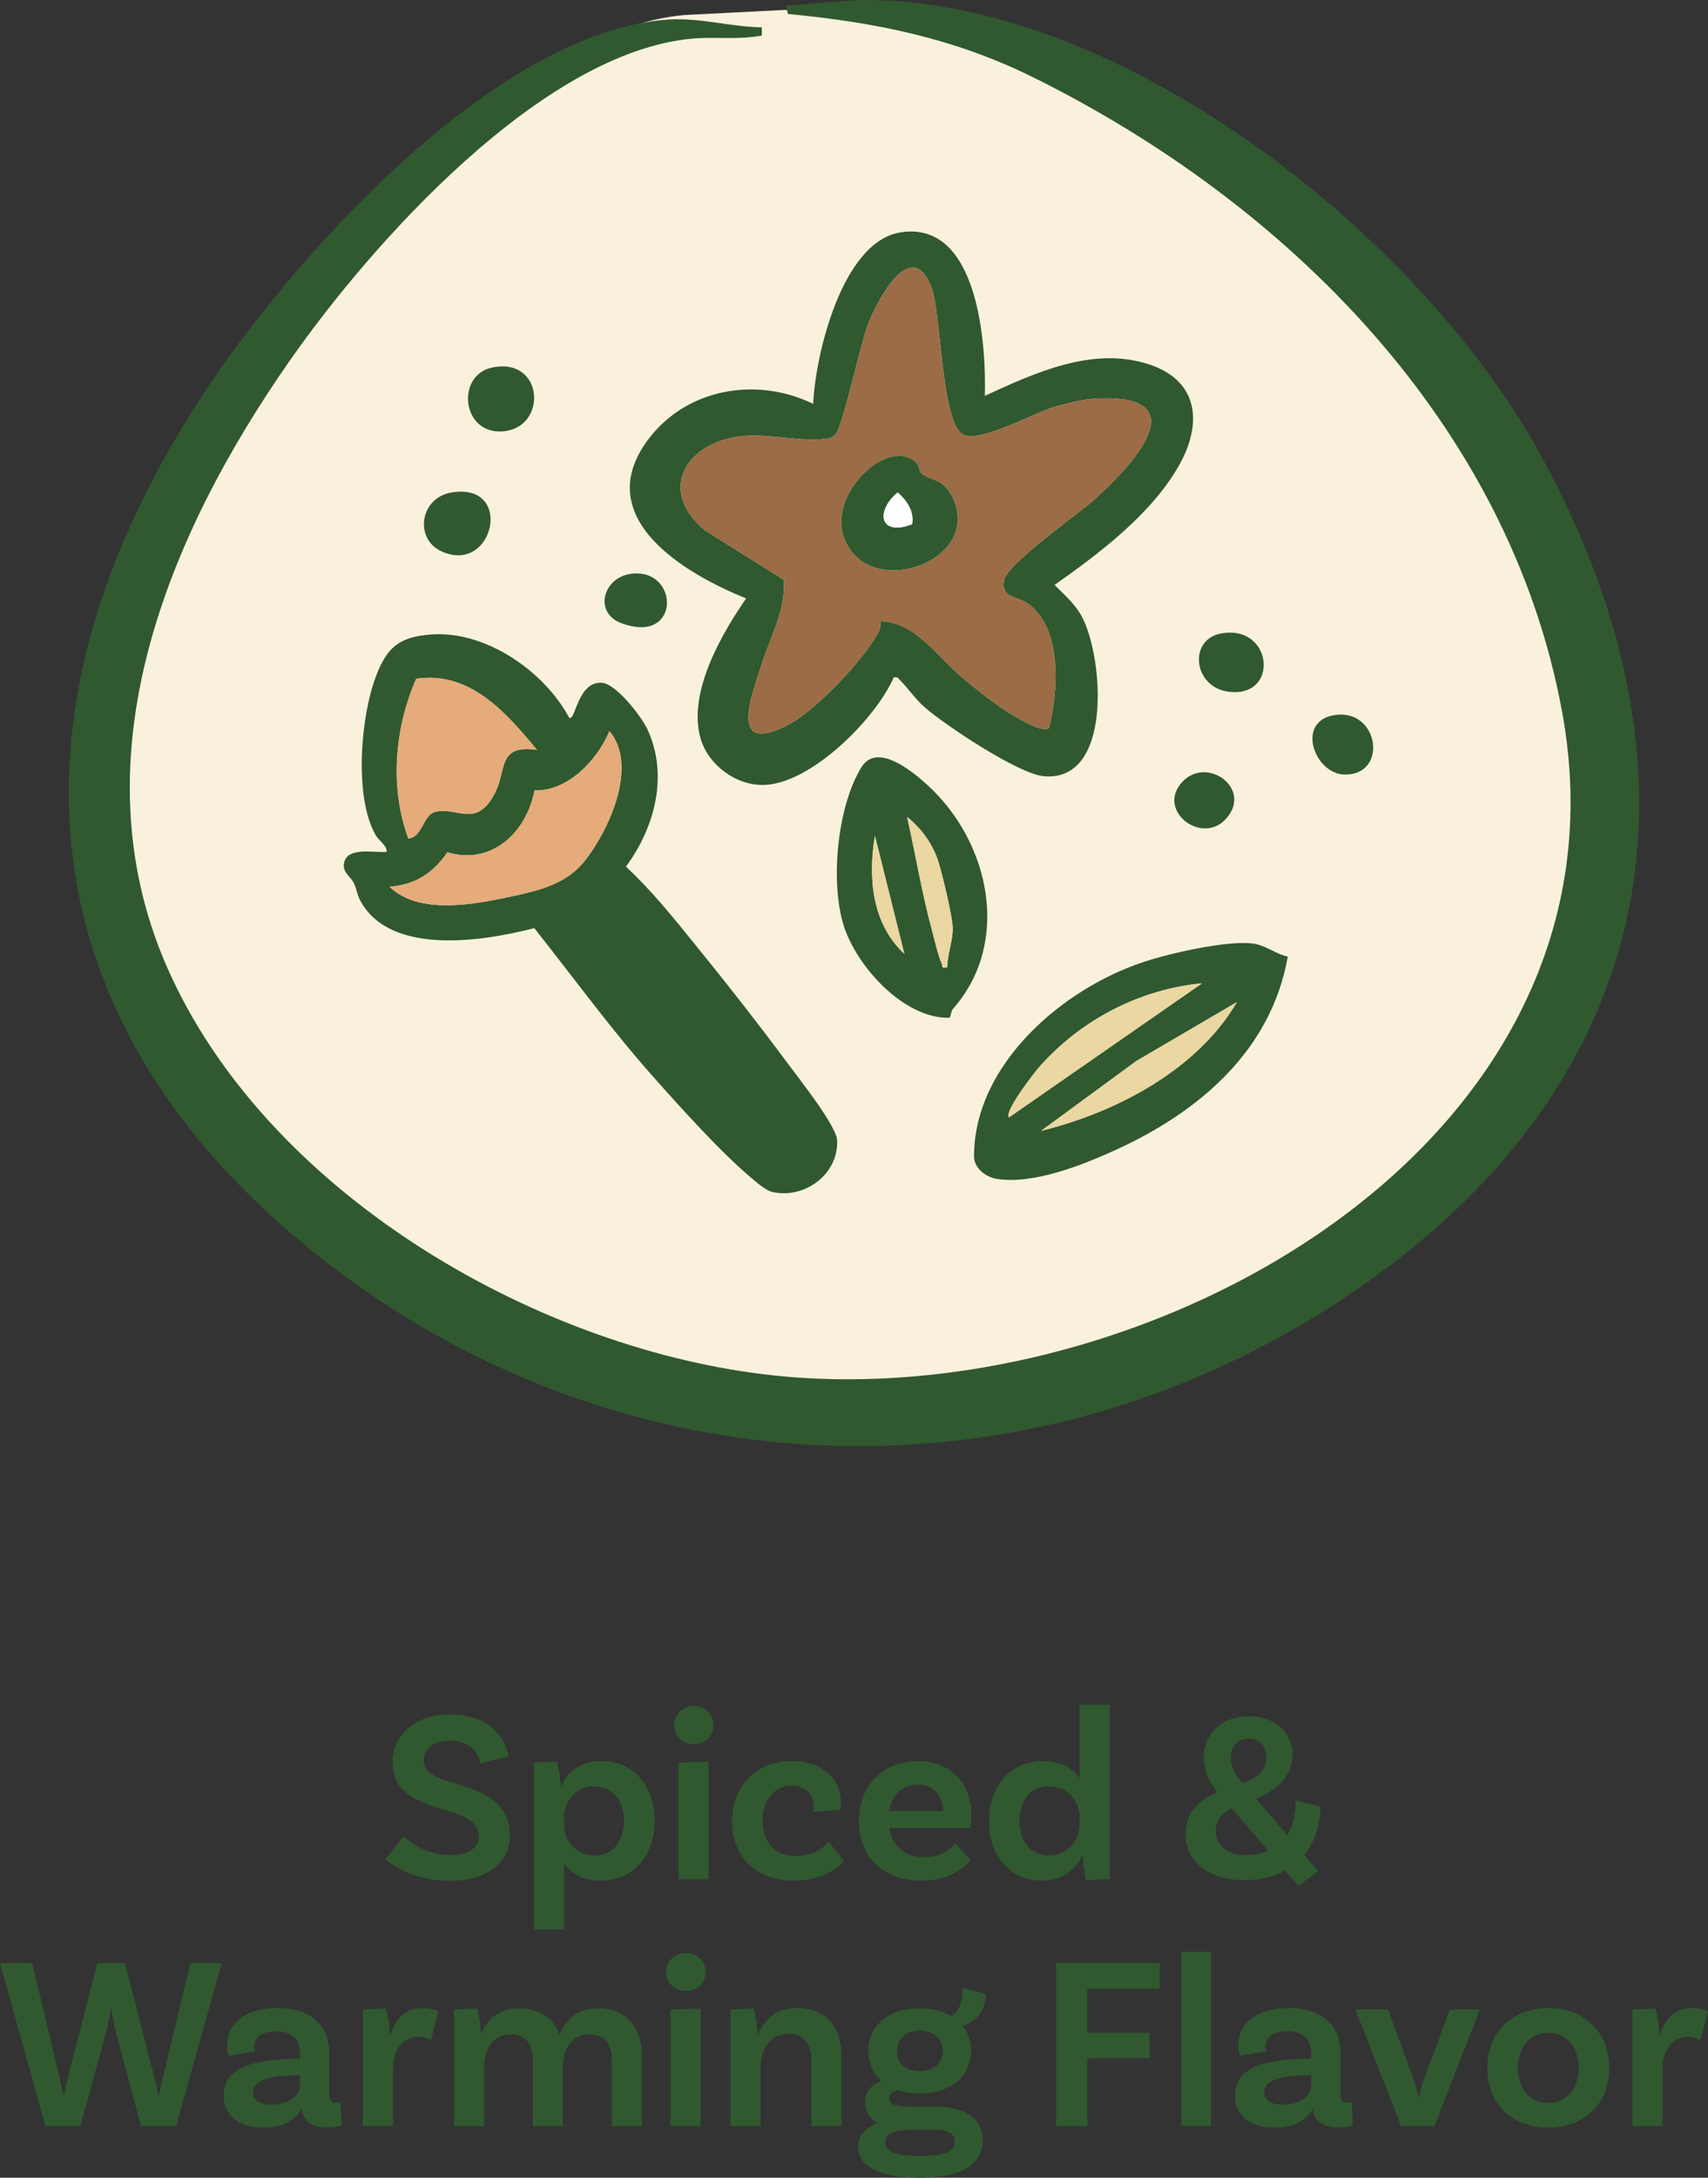
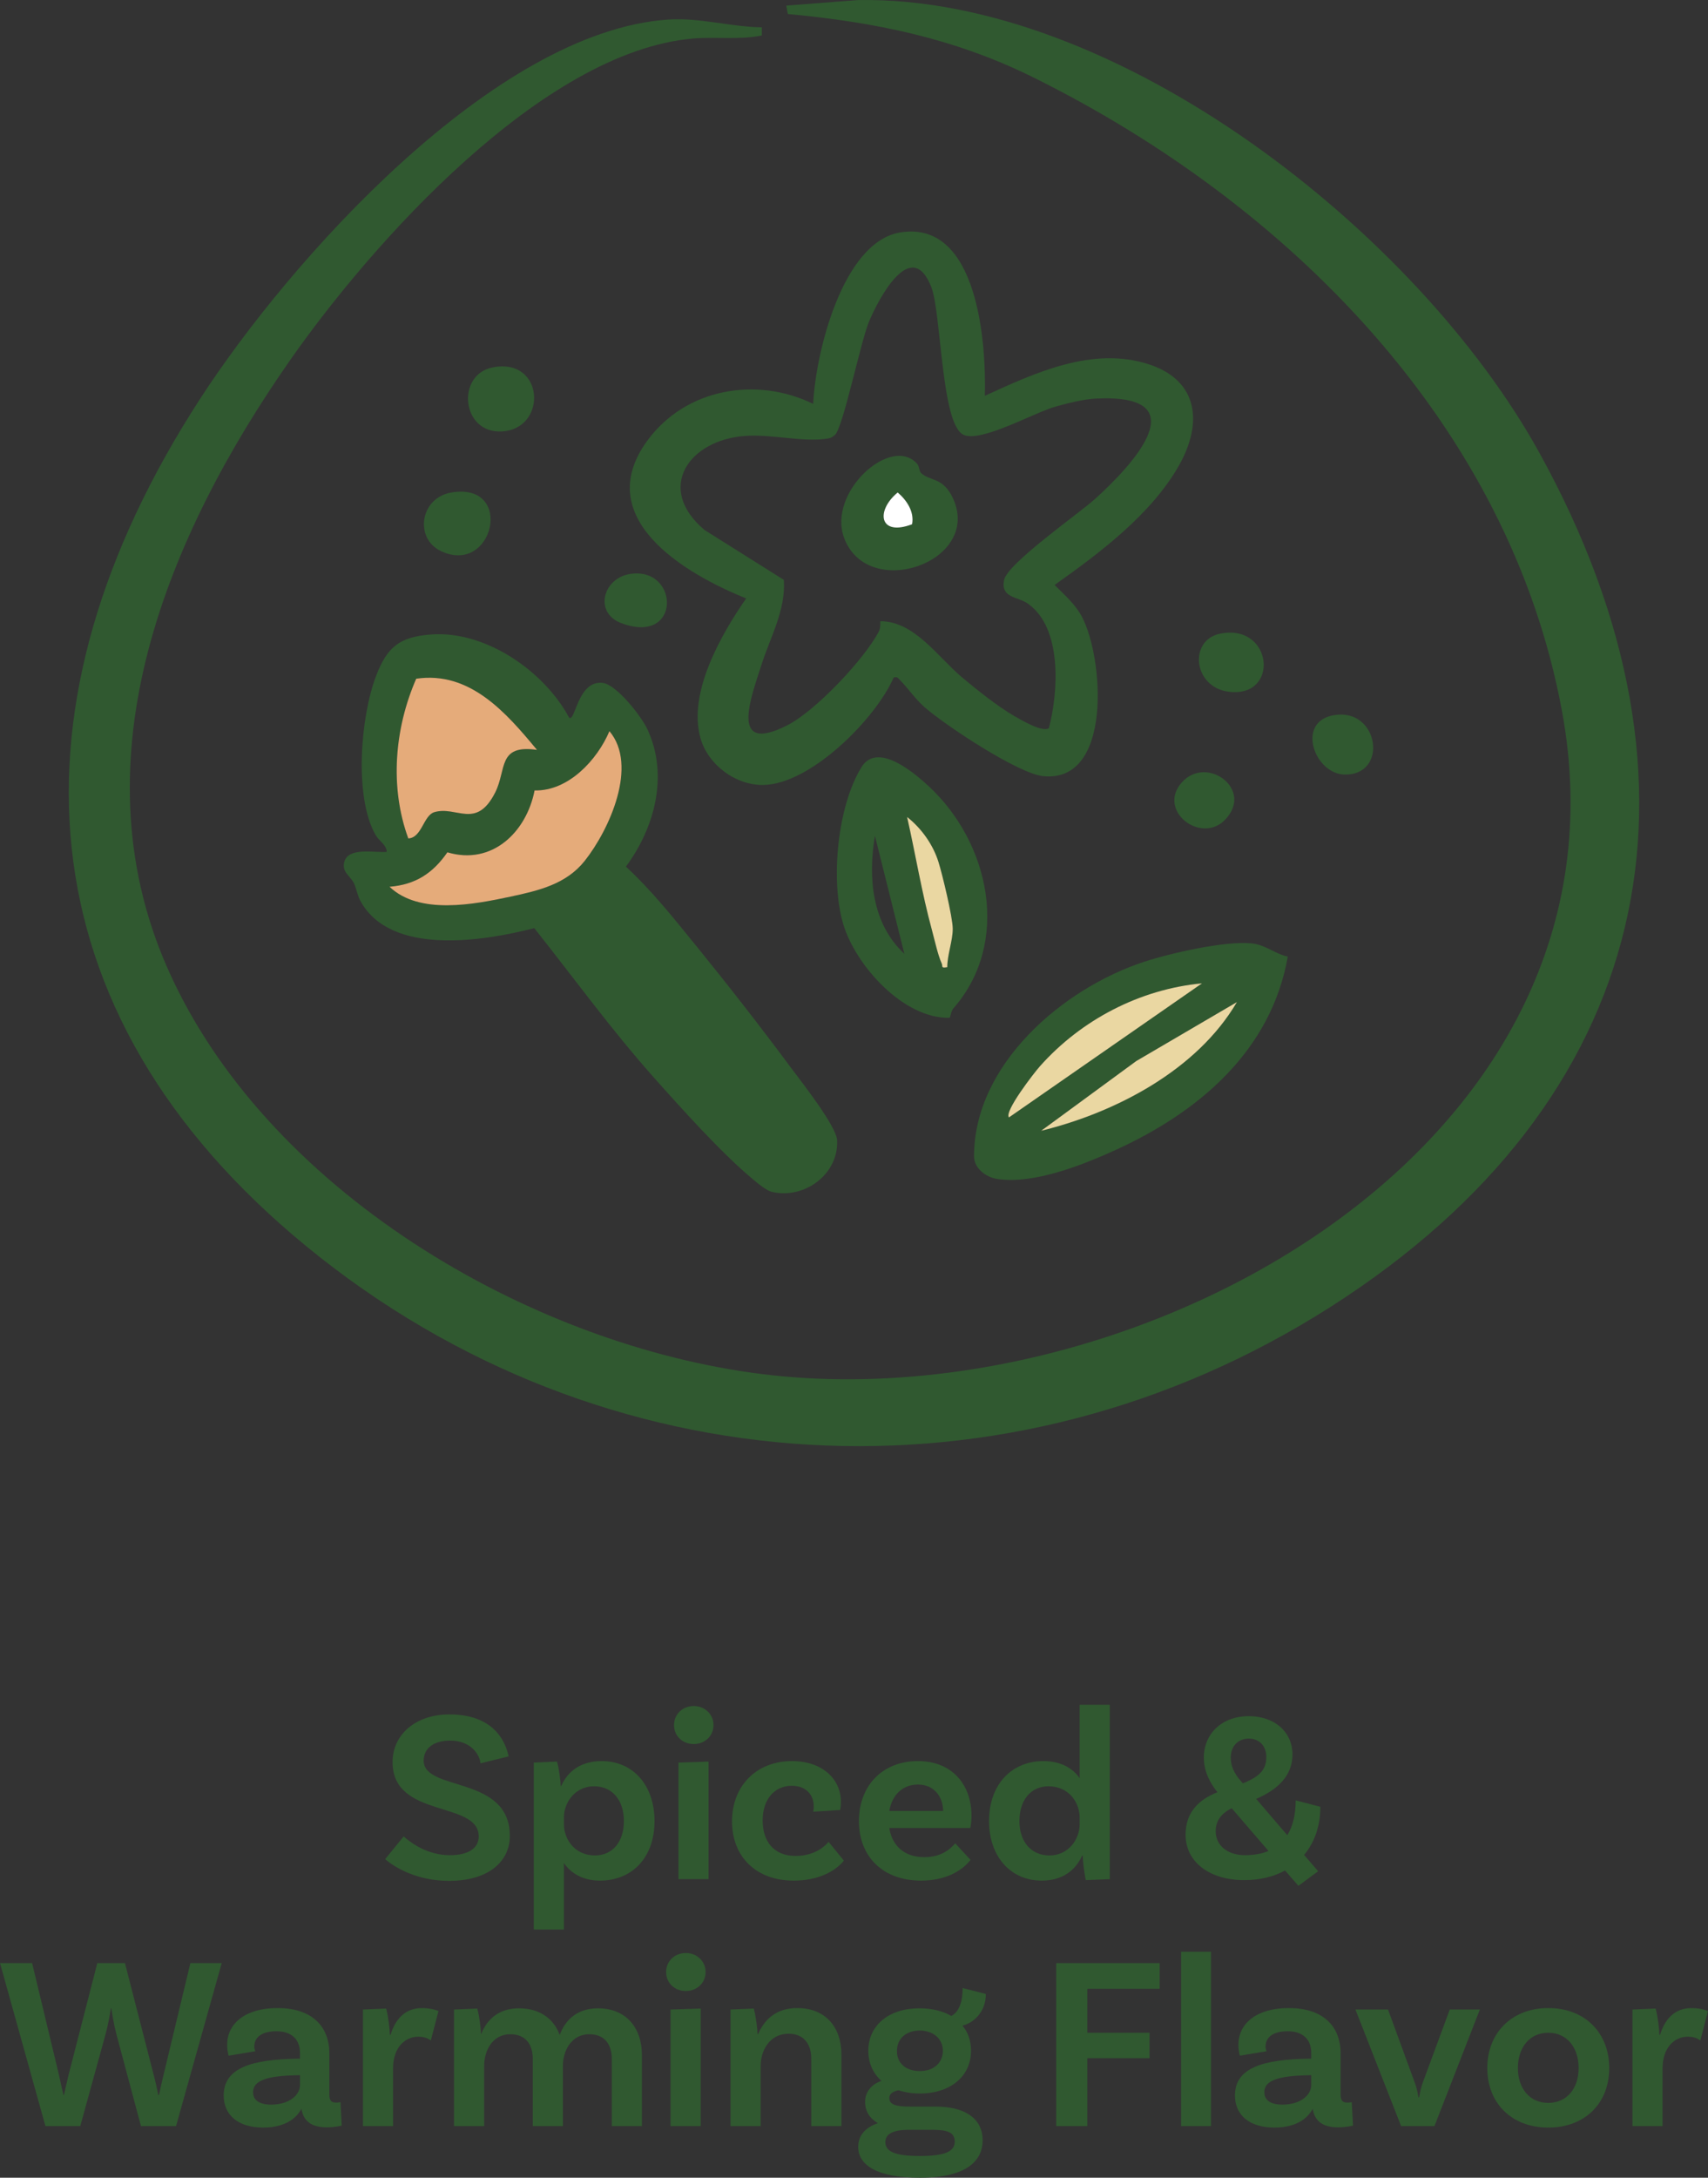
<svg xmlns="http://www.w3.org/2000/svg" viewBox="0 0 193.703 246.901" id="Layer_2">
  <rect x="0" y="0" width="193.703" height="246.901" fill="#333333" stroke="none" />
  <defs>
    <style>.cls-1{fill:#305930;}.cls-2{fill:#9b6c45;}.cls-3{fill:#ead7a2;}.cls-4{fill:#faf1dd;}.cls-5{fill:#fff;}.cls-6{fill:#e5ab7a;}</style>
  </defs>
  <g id="Layer_1-2">
    <path d="M51.045,197.341c-1.849,0-2.996.868-2.996,2.269,0,3.556,9.771,1.623,9.771,8.539,0,2.912-2.436,5.096-6.888,5.096-3.668,0-6.188-1.539-7.252-2.463l2.1-2.576c.812.728,2.688,2.128,5.236,2.128,2.128,0,3.276-.812,3.276-2.128,0-4.088-9.772-1.988-9.772-8.428,0-3.08,2.576-5.404,6.44-5.404,4.955,0,6.355,2.968,6.72,4.76l-3.192.784c-.084-1.009-1.092-2.576-3.443-2.576Z" class="cls-1" />
    <path d="M74.229,206.469c0,4.2-2.604,6.748-6.188,6.748-1.932,0-3.304-.84-4.088-1.988v7.532h-3.416v-18.928l2.632-.112c.252.84.42,2.352.42,2.771h.057c.699-1.596,2.155-2.827,4.592-2.827,3.612,0,5.992,2.8,5.992,6.804ZM70.756,206.469c0-2.38-1.315-3.947-3.388-3.947-2.156,0-3.416,1.848-3.416,3.527v.784c0,1.624,1.176,3.528,3.528,3.528,1.987,0,3.275-1.541,3.275-3.893Z" class="cls-1" />
    <path d="M78.68,197.733c-1.26,0-2.239-.896-2.239-2.155,0-1.232.979-2.156,2.239-2.156,1.232,0,2.24.924,2.24,2.156,0,1.26-1.008,2.155-2.24,2.155ZM76.944,199.833l3.416-.112v13.328h-3.416v-13.216Z" class="cls-1" />
    <path d="M95.367,204.285c0,.56-.084.924-.084.924l-3.052.195c.028-.084.056-.336.056-.615,0-1.288-.867-2.324-2.491-2.324-1.988,0-3.305,1.568-3.305,3.92,0,2.408,1.288,4.032,3.725,4.032,2.184,0,3.332-1.093,3.752-1.597l1.735,2.129c-.951,1.203-2.911,2.268-5.684,2.268-4.34,0-7-2.771-7-6.72,0-4.032,2.772-6.832,6.804-6.832,3.444,0,5.544,2.044,5.544,4.62Z" class="cls-1" />
    <path d="M108.331,208.988l1.736,1.877c-1.008,1.315-2.94,2.352-5.6,2.352-4.396,0-7.057-2.771-7.057-6.748s2.632-6.804,6.692-6.804c3.864,0,6.076,2.659,6.076,6.216,0,.84-.141,1.372-.141,1.372h-9.184c.308,1.96,1.652,3.304,3.976,3.304,1.904,0,2.94-.896,3.5-1.568ZM100.855,205.32h6.104c-.027-1.735-1.119-2.996-2.855-2.996-1.708,0-2.94,1.148-3.248,2.996Z" class="cls-1" />
    <path d="M125.858,193.281v19.768l-2.716.111c-.195-.867-.363-2.352-.336-2.771h-.084c-.728,1.624-2.212,2.828-4.563,2.828-3.612,0-5.992-2.8-5.992-6.748,0-4.256,2.66-6.804,6.16-6.804,1.987,0,3.332.812,4.116,1.932v-8.315h3.415ZM122.443,206.833v-.784c0-1.624-1.177-3.527-3.528-3.527-1.988,0-3.304,1.539-3.304,3.947,0,2.324,1.315,3.893,3.416,3.893,2.155,0,3.416-1.849,3.416-3.528Z" class="cls-1" />
    <path d="M147.895,210.305l1.596,1.848-2.24,1.652-1.512-1.736c-1.288.701-2.855,1.092-4.62,1.092-4.004,0-6.664-2.1-6.664-5.151,0-2.604,1.568-4.004,3.612-4.815-.784-.98-1.54-2.297-1.54-3.92,0-2.772,2.128-4.705,5.068-4.705,3.023,0,4.983,1.849,4.983,4.34,0,2.408-1.651,3.977-4.115,5.041l3.527,4.115c.616-.979.952-2.295.952-3.947l2.8.728c0,2.185-.672,4.06-1.848,5.46ZM143.862,209.858l-4.172-4.845c-1.26.616-1.82,1.484-1.82,2.604,0,1.596,1.316,2.716,3.332,2.716,1.009,0,1.904-.168,2.66-.476ZM139.578,199.274c0,1.26.7,2.184,1.372,2.912,2.072-.812,2.66-1.681,2.66-2.996,0-1.232-.784-2.072-1.988-2.072-1.231,0-2.044.867-2.044,2.156Z" class="cls-1" />
    <path d="M25.145,222.569l-5.18,18.48h-3.977l-2.771-10.359c-.336-1.261-.504-2.408-.589-2.996h-.056c-.084.588-.28,1.735-.616,2.996l-2.855,10.359h-3.948l-5.152-18.48h3.641l3.052,12.713c.168.812.364,1.651.504,2.24h.056c.141-.589.309-1.429.505-2.213l3.275-12.74h3.136l3.276,12.74c.224.84.392,1.624.504,2.213h.084c.112-.589.309-1.429.504-2.24l3.052-12.713h3.557Z" class="cls-1" />
    <path d="M38.753,240.992s-.757.197-1.681.197c-1.708,0-2.66-.673-2.884-2.101-.392.756-1.512,2.128-4.34,2.128-2.884,0-4.48-1.456-4.48-3.641,0-3.163,3.221-4.088,8.429-4.172h.224v-.644c0-1.483-.896-2.464-2.66-2.464-1.624,0-2.52.645-2.52,1.736,0,.224.056.392.111.531l-3.023.504s-.168-.531-.168-1.231c0-2.492,2.156-4.172,5.712-4.172,3.78,0,5.88,1.96,5.88,5.18v4.647c0,.673.224.896.784.896.168,0,.336-.027.476-.056l.141,2.659ZM34.021,236.401v-1.119h-.224c-3.584.056-5.097.615-5.097,1.932,0,.896.729,1.4,2.044,1.4,2.072,0,3.276-1.092,3.276-2.213Z" class="cls-1" />
    <path d="M49.729,228.001l-.868,3.332c-.393-.28-.84-.42-1.428-.42-1.484,0-2.856,1.204-2.856,3.584v6.552h-3.416v-13.216l2.632-.112c.252.924.42,2.408.42,2.969h.084c.504-1.681,1.597-3.024,3.557-3.024.699,0,1.315.112,1.876.336Z" class="cls-1" />
    <path d="M72.8,232.985v8.064h-3.416v-7.616c0-1.708-.867-2.8-2.548-2.8-2.071,0-2.996,1.932-2.996,3.557v6.859h-3.416v-7.616c0-1.708-.867-2.8-2.548-2.8-2.071,0-2.968,1.932-2.968,3.557v6.859h-3.416v-13.216l2.632-.112c.252.868.42,2.297.42,2.885h.028c.644-1.625,1.96-2.912,4.284-2.912,2.352,0,3.948,1.176,4.62,3.023.615-1.68,1.96-3.023,4.34-3.023,3.191,0,4.983,2.211,4.983,5.291Z" class="cls-1" />
    <path d="M77.783,225.733c-1.26,0-2.239-.896-2.239-2.155,0-1.232.979-2.156,2.239-2.156,1.232,0,2.24.924,2.24,2.156,0,1.26-1.008,2.155-2.24,2.155ZM76.048,227.833l3.416-.112v13.328h-3.416v-13.216Z" class="cls-1" />
    <path d="M95.424,232.929v8.12h-3.416v-7.645c0-1.707-.896-2.828-2.576-2.828-2.184,0-3.164,1.961-3.164,3.613v6.859h-3.416v-13.216l2.632-.112c.252.924.42,2.297.42,2.885h.084c.672-1.597,2.017-2.94,4.424-2.94,3.248,0,5.013,2.212,5.013,5.264Z" class="cls-1" />
    <path d="M111.439,242.673c0,2.185-1.652,4.228-7.112,4.228-4.815,0-7-1.399-7-3.5,0-1.315.841-2.211,2.24-2.688-.896-.504-1.456-1.316-1.456-2.408,0-1.232.84-2.044,1.849-2.38-.952-.868-1.484-2.017-1.484-3.416,0-2.884,2.324-4.815,5.796-4.815,1.428,0,2.66.308,3.612.867.924-.476,1.288-1.68,1.288-3.164l2.632.672c0,2.213-1.596,3.36-2.66,3.584.644.756.98,1.736.98,2.856,0,2.884-2.324,4.845-5.824,4.845-.896,0-1.708-.141-2.408-.365-.672.141-1.036.42-1.036.869,0,.756.729.979,2.353.979h2.911c3.192,0,5.32,1.26,5.32,3.836ZM108.275,242.813c0-1.063-.84-1.344-2.548-1.344h-2.632c-2.044,0-2.688.588-2.688,1.4,0,1.063,1.093,1.568,3.92,1.568,2.885,0,3.948-.533,3.948-1.625ZM104.271,234.805c1.596.028,2.632-.896,2.66-2.268,0-1.372-1.036-2.297-2.604-2.324-1.567,0-2.604.924-2.604,2.296-.028,1.372.979,2.296,2.548,2.296Z" class="cls-1" />
    <path d="M123.312,225.481v4.984h7.056v2.884h-7.056v7.7h-3.528v-18.48h11.731v2.912h-8.203Z" class="cls-1" />
    <path d="M133.951,221.281h3.389v19.768h-3.389v-19.768Z" class="cls-1" />
    <path d="M153.439,240.992s-.757.197-1.681.197c-1.708,0-2.66-.673-2.884-2.101-.392.756-1.512,2.128-4.34,2.128-2.884,0-4.48-1.456-4.48-3.641,0-3.163,3.221-4.088,8.429-4.172h.224v-.644c0-1.483-.896-2.464-2.66-2.464-1.624,0-2.52.645-2.52,1.736,0,.224.056.392.111.531l-3.023.504s-.168-.531-.168-1.231c0-2.492,2.156-4.172,5.712-4.172,3.78,0,5.88,1.96,5.88,5.18v4.647c0,.673.224.896.784.896.168,0,.336-.027.476-.056l.141,2.659ZM148.707,236.401v-1.119h-.224c-3.584.056-5.097.615-5.097,1.932,0,.896.729,1.4,2.044,1.4,2.072,0,3.276-1.092,3.276-2.213Z" class="cls-1" />
    <path d="M167.831,227.833l-5.152,13.216h-3.78l-5.18-13.216h3.696l3.023,8.26c.252.7.309,1.009.42,1.681h.084c.141-.729.196-1.064.421-1.681l3.052-8.26h3.416Z" class="cls-1" />
    <path d="M182.503,234.469c0,3.977-2.744,6.748-6.916,6.748-4.144,0-6.916-2.771-6.916-6.748s2.772-6.804,6.916-6.804c4.172,0,6.916,2.827,6.916,6.804ZM179.031,234.469c0-2.352-1.345-4.004-3.444-4.004s-3.444,1.652-3.444,4.004c0,2.324,1.345,3.948,3.444,3.948s3.444-1.624,3.444-3.948Z" class="cls-1" />
    <path d="M193.703,228.001l-.868,3.332c-.393-.28-.84-.42-1.428-.42-1.484,0-2.856,1.204-2.856,3.584v6.552h-3.416v-13.216l2.632-.112c.252.924.42,2.408.42,2.969h.084c.504-1.681,1.597-3.024,3.557-3.024.699,0,1.315.112,1.876.336Z" class="cls-1" />
-     <path d="M89.056,1.123c10.304.94,19.385.528,28.702,5.079,30.094,14.699,56.55,41.243,62.81,75.143,9.501,51.452-50.028,83.901-94.569,78.475-35.227-4.292-77.136-33.273-75.148-72.48.85-16.769,10.154-35.016,19.691-48.48C40.156,25.287,60.174,3.222,77.639,1.703l11.417-.58Z" class="cls-4" />
    <path d="M86.4,3.1l0.0.922c-2.58.525-5.217.123-7.816.349-17.075,1.485-36.418,23.203-45.715,36.51-13.818,19.777-24.331,44.92-13.968,68.672,11.006,25.228,41.024,42.99,67.69,46.255,42.634,5.22,99.654-25.889,90.557-75.159-6.016-32.586-31.163-57.594-59.941-71.866-8.953-4.44-17.939-6.267-27.857-7.196l-.184-.95L97.318.007c29.421-.494,63.473,26.417,77.21,51.235,20.991,37.925,12.82,73.658-23.606,96.913-36.554,23.337-82.59,20.628-116.099-6.79C2.182,114.656.333,79.672,22.708,45.194,32.887,29.51,56.051,3.536,75.813,2.215c3.516-.235,7.067.832,10.588.885Z" class="cls-1" />
    <path d="M55.825,41.666c5.926-1.222,6.333,6.965,1.082,7.248-4.579.247-5.188-6.401-1.082-7.248Z" class="cls-1" />
    <path d="M51.21,55.835c7.211-1.186,4.754,9.517-1.234,6.629-2.997-1.445-2.346-6.041,1.234-6.629Z" class="cls-1" />
    <path d="M138.359,71.847c5.998-1.231,6.824,7.305,1.001,6.581-4.06-.505-4.577-5.847-1.001-6.581Z" class="cls-1" />
    <path d="M151.302,81.079c5.131-.838,6.177,6.88,1.151,6.736-3.397-.098-5.519-6.022-1.151-6.736Z" class="cls-1" />
    <path d="M71.545,65.06c5.534-.757,5.734,8.159-1.105,5.582-3.107-1.171-2.084-5.146,1.105-5.582Z" class="cls-1" />
    <path d="M138.955,92.92c-2.727,2.858-7.751-.988-4.953-4.183,2.807-3.205,8.239.738,4.953,4.183Z" class="cls-1" />
    <path d="M111.691,44.876c5.695-2.609,12.243-5.659,18.619-3.565,5.667,1.861,6.077,6.729,3.404,11.449-3.135,5.537-8.999,9.943-14.112,13.558,1.128,1.146,2.32,2.151,3.091,3.595,2.465,4.614,3.522,18.869-4.377,18.086-2.848-.282-11.155-5.791-13.478-7.835-1.051-.925-1.838-2.119-2.749-3.03-.251-.251-.27-.434-.737-.323-2.056,4.711-9.407,12.074-14.75,12.185-3.157.066-6.321-2.292-7.167-5.327-1.433-5.136,2.333-11.707,5.186-15.825-7.038-2.828-17.629-9.13-11.2-17.896,4.331-5.907,12.347-7.305,18.802-4.159.242-5.559,3.268-18.389,9.903-19.443,8.819-1.401,9.728,12.67,9.564,18.53ZM118.953,82.554c1.081-4.103,1.536-11.37-2.385-14.119-1.168-.819-3.075-.613-2.704-2.652.342-1.875,8.445-7.523,10.298-9.192,4.327-3.897,11.787-11.956.15-11.404-1.411.067-3.19.521-4.57.902-2.436.673-8.52,4.143-10.489,3.198-2.526-1.212-2.493-13.824-3.634-16.74-2.251-5.753-5.954,1.261-7.063,3.912-.956,2.284-2.957,12.075-3.87,12.857-.393.337-.576.378-1.078.443-2.772.358-6.149-.56-9.152-.333-6.345.48-10.155,5.939-4.556,10.665l8.997,5.654c.221,3.455-1.532,6.464-2.534,9.614-1.155,3.634-3.77,10.27,2.919,6.873,3.208-1.629,8.687-7.44,10.379-10.615.196-.367.163-.789.175-1.185,3.875-.005,6.531,4.073,9.276,6.371,1.691,1.415,4.061,3.312,5.946,4.394.756.434,3.164,1.867,3.895,1.357Z" class="cls-1" />
    <path d="M64.553,81.372c.706.48.958-4.238,3.77-3.952,1.596.163,4.426,3.813,5.101,5.266,2.419,5.209.839,11.131-2.437,15.569,2.912,2.698,5.345,5.76,7.843,8.83,3.601,4.425,7.388,9.27,10.783,13.851,1.194,1.611,5.256,6.732,5.326,8.36.166,3.827-3.673,6.676-7.365,5.844-.665-.15-1.651-.992-2.2-1.449-3.558-2.963-8.106-8.025-11.25-11.56-4.795-5.39-9.051-11.256-13.531-16.903-5.73,1.48-16.285,3.193-19.713-3.076-.367-.671-.436-1.365-.734-2.003-.376-.807-1.415-1.257-1.099-2.435.462-1.719,3.478-1.003,4.818-1.135-.048-.831-.859-1.187-1.274-1.916-2.455-4.318-1.701-13.411.052-18.009,1.244-3.261,2.613-4.443,6.23-4.718,6.185-.471,12.844,4.151,15.678,9.438ZM60.9,85.02c-3.48-4.2-7.606-8.971-13.698-8.068-2.461,5.636-3.028,12.295-.897,18.108,1.537-.066,1.72-2.611,2.949-2.977,2.534-.754,4.747,2.018,6.902-2.224,1.323-2.605.248-5.483,4.744-4.838ZM44.174,100.537c3.371,3.218,9.56,2.01,13.741,1.117,3.202-.684,6.313-1.415,8.407-4.063,2.797-3.538,6.079-10.796,2.794-14.696-1.38,3.265-4.665,6.82-8.489,6.721-.918,4.717-4.82,8.529-9.888,7.015-1.655,2.391-3.633,3.669-6.564,3.906Z" class="cls-1" />
    <path d="M146.046,108.456c-1.89,10.707-10.118,17.64-19.553,21.935-3.752,1.708-9.277,3.909-13.416,3.272-1.247-.192-2.613-1.198-2.613-2.558.001-10.447,10.082-19.048,19.31-22.068,2.957-.968,9.154-2.381,12.142-2.084,1.627.162,2.616,1.168,4.13,1.502ZM136.323,111.485c-7.06.666-13.719,4.142-18.404,9.421-.626.705-4.075,5.136-3.492,5.781l21.895-15.202ZM140.277,113.614l-11.411,6.682-10.79,7.911c8.482-2.079,17.678-6.888,22.201-14.592Z" class="cls-1" />
    <path d="M108.136,114.311c-.279.32-.269.721-.439,1.081-5.203.138-10.613-5.879-12.04-10.536-1.508-4.919-.705-13.424,2.04-17.875,1.799-2.917,5.949.603,7.611,2.142,6.965,6.449,9.352,17.72,2.829,25.187ZM107.43,109.658c-.012-1.377.644-3.077.62-4.395-.024-1.334-1.168-6.102-1.617-7.533-.62-1.978-1.93-3.821-3.56-5.104.963,4.266,1.669,8.614,2.821,12.839.295,1.082.67,2.825,1.101,3.764.162.353-.148.552.635.429ZM102.562,108.136l-3.339-13.38c-.788,4.73-.356,9.958,3.339,13.38Z" class="cls-1" />
-     <path d="M118.953,82.554c-.73.51-3.139-.924-3.895-1.357-1.885-1.082-4.255-2.978-5.946-4.394-2.745-2.297-5.401-6.376-9.276-6.371-.012.397.021.818-.175,1.185-1.692,3.176-7.171,8.986-10.379,10.615-6.689,3.398-4.074-3.239-2.919-6.873,1.001-3.151,2.755-6.159,2.534-9.614l-8.997-5.654c-5.599-4.725-1.789-10.185,4.556-10.665,3.003-.227,6.381.691,9.152.333.502-.065.684-.107,1.078-.443.913-.781,2.914-10.572,3.87-12.857,1.11-2.651,4.812-9.666,7.063-3.912,1.141,2.916,1.108,15.529,3.634,16.74,1.969.945,8.053-2.525,10.489-3.198,1.379-.381,3.159-.835,4.57-.902,11.637-.553,4.177,7.507-.15,11.404-1.853,1.669-9.956,7.317-10.298,9.192-.372,2.039,1.535,1.833,2.704,2.652,3.921,2.749,3.466,10.016,2.385,14.119ZM103.999,52.57c-2.961-3.285-10.187,3.245-8.267,8.419,2.683,7.228,15.623,2.726,12.36-4.454-1.131-2.489-2.654-1.956-3.636-2.907-.221-.214-.189-.76-.457-1.057Z" class="cls-2" />
    <path d="M44.174,100.537c2.931-.237,4.909-1.516,6.564-3.906,5.068,1.514,8.97-2.298,9.888-7.015,3.824.099,7.108-3.456,8.489-6.721,3.285,3.9.003,11.159-2.794,14.696-2.093,2.648-5.204,3.378-8.407,4.063-4.181.894-10.37,2.101-13.741-1.117Z" class="cls-6" />
    <path d="M60.9,85.02c-4.497-.644-3.421,2.233-4.744,4.838-2.155,4.242-4.368,1.47-6.902,2.224-1.229.366-1.412,2.911-2.949,2.977-2.131-5.812-1.564-12.472.897-18.108,6.093-.903,10.218,3.868,13.698,8.068Z" class="cls-6" />
    <path d="M136.323,111.485l-21.895,15.202c-.583-.646,2.866-5.076,3.492-5.781,4.685-5.279,11.344-8.755,18.404-9.421Z" class="cls-3" />
    <path d="M140.277,113.614c-4.523,7.704-13.719,12.513-22.201,14.592l10.79-7.911,11.411-6.682Z" class="cls-3" />
    <path d="M107.43,109.658c-.783.123-.473-.076-.635-.429-.432-.939-.806-2.682-1.101-3.764-1.152-4.225-1.858-8.572-2.821-12.839,1.63,1.284,2.941,3.126,3.56,5.104.448,1.431,1.592,6.198,1.617,7.533.024,1.318-.631,3.018-.62,4.395Z" class="cls-3" />
-     <path d="M102.562,108.136c-3.695-3.422-4.127-8.65-3.339-13.38l3.339,13.38Z" class="cls-3" />
    <path d="M103.999,52.57c.268.297.236.844.457,1.057.983.952,2.506.419,3.636,2.907,3.263,7.18-9.677,11.682-12.36,4.454-1.92-5.174,5.306-11.704,8.267-8.419ZM103.439,59.438c.272-1.425-.607-2.725-1.634-3.604-2.509,2.073-2.117,5.029,1.634,3.604Z" class="cls-1" />
    <path d="M103.439,59.438c-3.751,1.425-4.143-1.531-1.634-3.604,1.028.879,1.906,2.179,1.634,3.604Z" class="cls-5" />
  </g>
</svg>